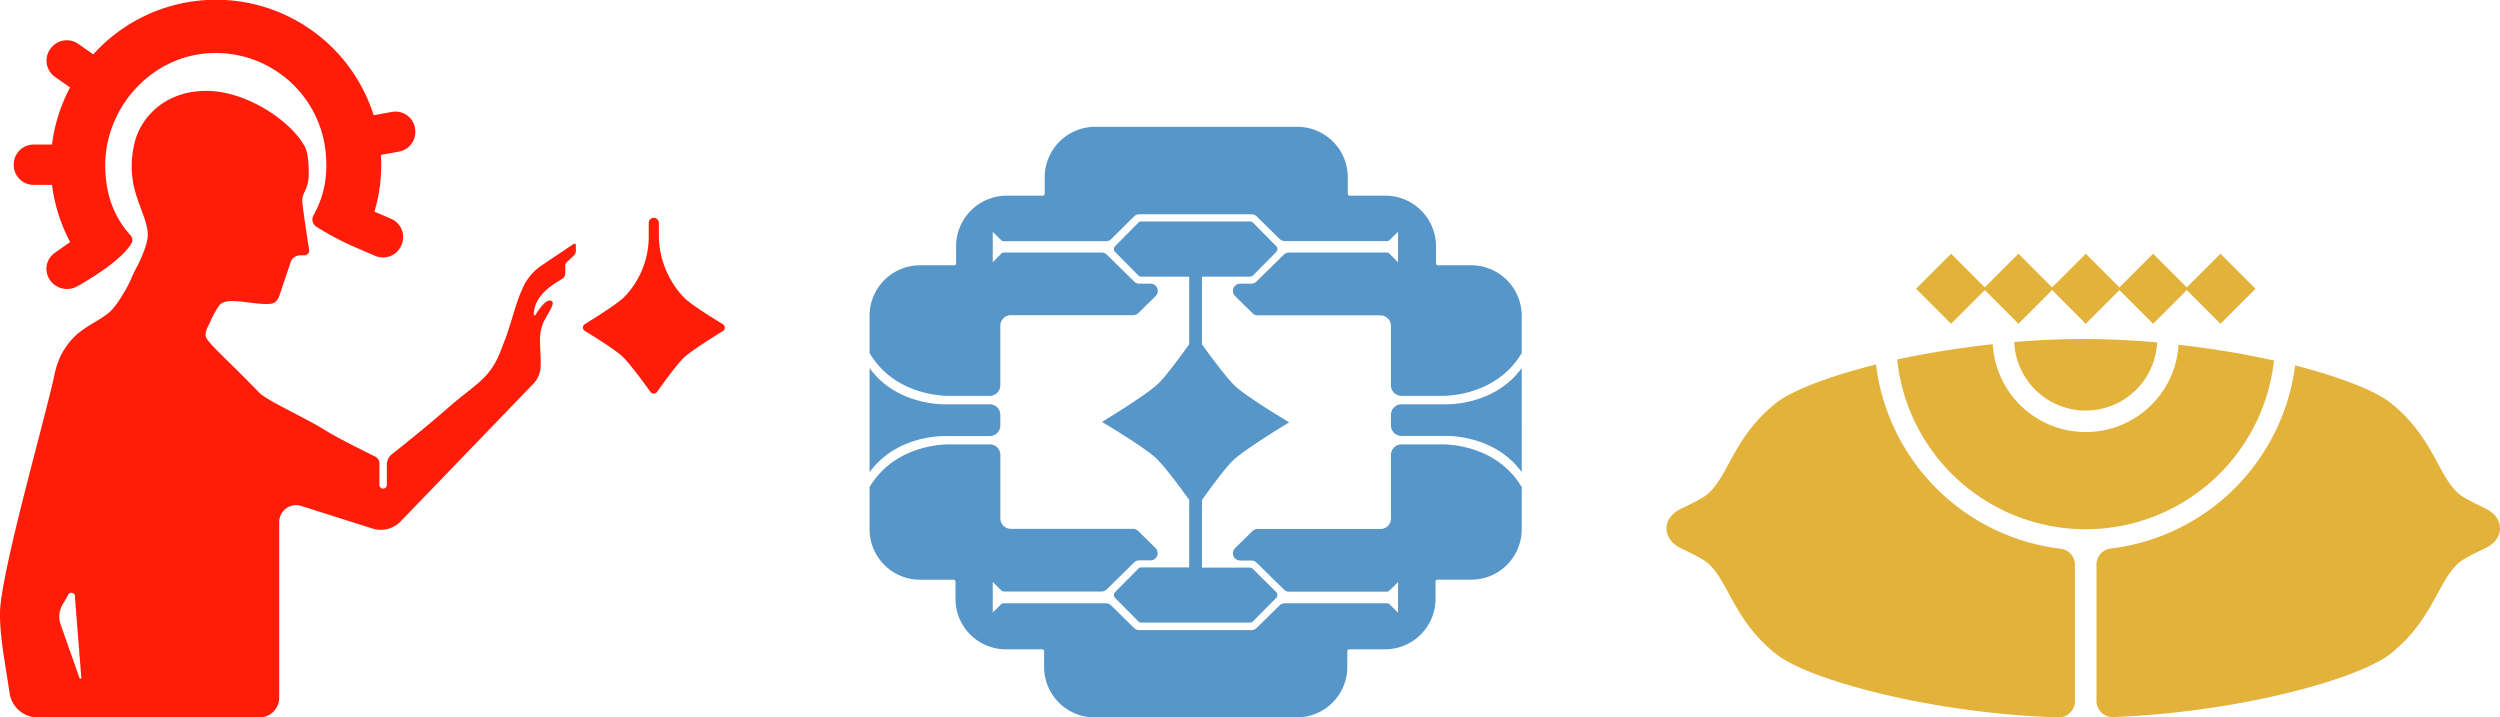
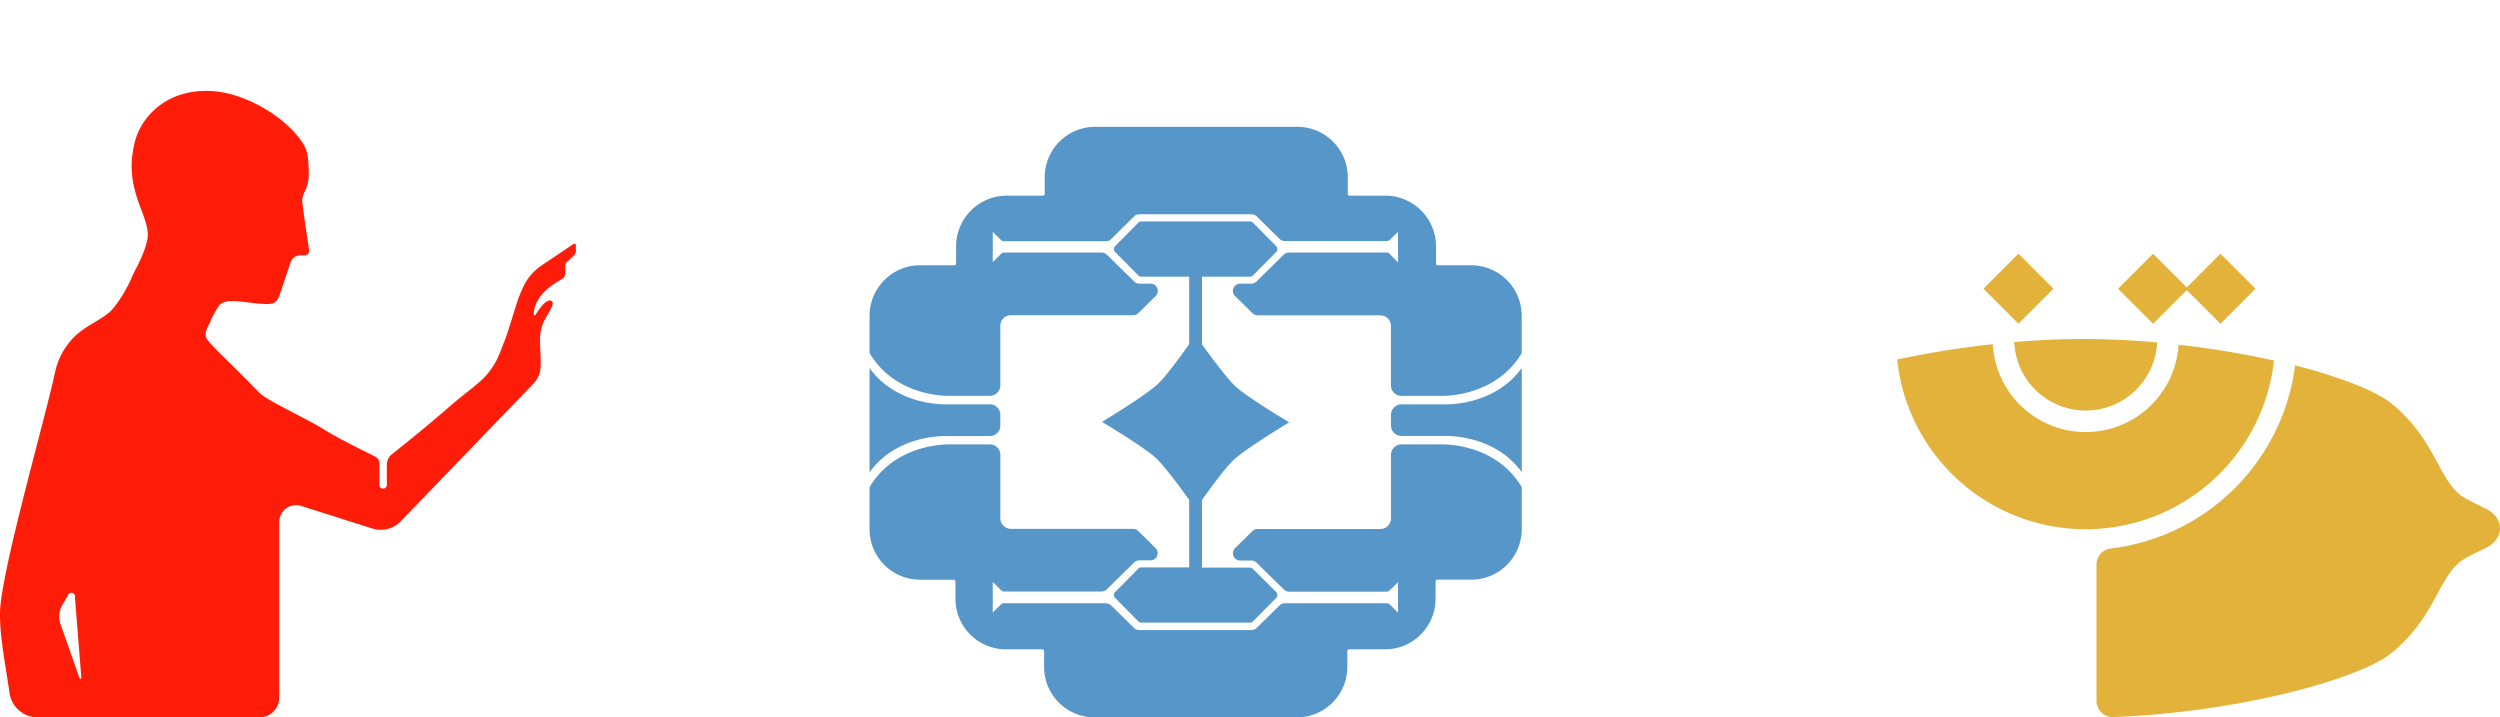
<svg xmlns="http://www.w3.org/2000/svg" viewBox="0 0 690 198">
  <defs>
    <style>.cls-1{fill:#ff1d09;}.cls-2{fill:#5796c9;}.cls-3{fill:#e2b23b;}</style>
  </defs>
  <g id="DSC_Operator_Buff" data-name="DSC Operator Buff">
-     <path class="cls-1" d="M204.47,94.46c-2.76-1.68-8.37-5.17-10.32-7-.2-.18-.42-.41-.66-.66a24.94,24.94,0,0,1-6.64-17.09V66.52a1.4,1.4,0,0,0-2.8,0v3.64a24,24,0,0,1-6.2,16.23c-.26.28-.49.53-.71.73-2,1.89-7.89,5.59-10.72,7.33a1.12,1.12,0,0,0,0,1.9c2.76,1.68,8.37,5.17,10.32,7s6,7.31,7.79,9.82a1.11,1.11,0,0,0,1.81,0c1.74-2.45,5.53-7.69,7.4-9.44,2-1.89,7.89-5.59,10.72-7.33A1.11,1.11,0,0,0,204.47,94.46Z" transform="translate(-5 -5)" />
-     <path class="cls-1" d="M103.87,73.6c1.16.52,4.65,2,4.65,2a5.5,5.5,0,0,0,7.24-2.84l.06-.15A5.47,5.47,0,0,0,113,65.41l-4.65-2a45.1,45.1,0,0,0,1.79-15.65l5-.92a5.49,5.49,0,0,0,4.4-6.39l0-.17a5.49,5.49,0,0,0-6.41-4.39l-5,.92A45.63,45.63,0,0,0,30.74,20l-4.15-2.9a5.52,5.52,0,0,0-7.66,1.35l-.1.14a5.48,5.48,0,0,0,1.36,7.64l4.15,2.9c-.55,1-1.06,2.11-1.54,3.2a45.19,45.19,0,0,0-3.44,12.57H14.29a5.49,5.49,0,0,0-5.5,5.48v.17a5.49,5.49,0,0,0,5.5,5.48h5.07a45.61,45.61,0,0,0,5,15.76l-4.24,3a5.39,5.39,0,0,0-1.33,7.52h0A5.78,5.78,0,0,0,26.38,84C36.89,78,40.25,74,41.32,72.1A1.83,1.83,0,0,0,41.06,70c-4.58-5-6.8-11.17-7-18.41-.51-16.14,12-30.68,28.18-31.87A30.49,30.49,0,0,1,95.05,50.05a27.26,27.26,0,0,1-3.51,14.34,2.36,2.36,0,0,0,.71,3.14A79.08,79.08,0,0,0,103.87,73.6Z" transform="translate(-5 -5)" />
    <path class="cls-1" d="M7.63,196.23A7.86,7.86,0,0,0,15.42,203H76.63a5.43,5.43,0,0,0,5.43-5.42v-48.5a4.67,4.67,0,0,1,6.19-4.4l19.47,6.17a7.63,7.63,0,0,0,7.91-2l36.64-38a7.22,7.22,0,0,0,1.94-4.55c.12-2.22-.19-5.54-.17-7.78a11.91,11.91,0,0,1,.88-4.37c.85-2.07,3.39-5.26,2.42-6-1.45-1.11-3.68,2.4-4.55,3.76a.26.26,0,0,1-.48-.17c.26-6,6.59-8.84,8.17-10a2,2,0,0,0,.54-1.37v-2a1.54,1.54,0,0,1,.31-.92l2.14-2a1.79,1.79,0,0,0,.47-1.2v-1.6a.4.4,0,0,0-.61-.33l-8.81,5.92a14.44,14.44,0,0,0-5.29,6.35s-.78,1.77-1,2.37c-1.17,3.12-2.87,9.58-4.18,12.64-1,2.41-1.75,5.55-5.06,9.22-2.12,2.34-6.56,5.38-10.62,9-5.75,5-12.38,10.32-15.21,12.55a3.65,3.65,0,0,0-1.39,2.88v5.59a1,1,0,0,1-2.05,0v-5.94a2.1,2.1,0,0,0-1.14-1.86c-2.6-1.33-9.77-4.77-14.13-7.48-5.66-3.51-15.85-8-18-10.28C68.2,104.65,62,99.44,61.79,97.81c-.18-1.32.42-2.3,1.12-3.73a25.9,25.9,0,0,1,2.58-4.77c2-2.48,8-.4,13.22-.4,1.94,0,2.73-.55,3.42-2.37l3.08-9.17a2.78,2.78,0,0,1,2.63-1.89H89A1.3,1.3,0,0,0,90.32,74c-.57-3.7-2-13-1.91-13.94a6.64,6.64,0,0,1,.72-2.23,10.73,10.73,0,0,0,1.09-4.7c0-2.5-.14-5.92-1.11-7.7C85.18,38.2,72.84,30.08,62,30.08c-12.15,0-18.23,8.06-19.74,13.9-3.35,12.93,3.53,19.57,3.53,25.87,0,2.37-1.8,6.52-3,8.8a32.15,32.15,0,0,0-1.44,2.95c-1.54,3.66-4.41,8-6,9.44-3.06,2.74-7.85,4.22-11.13,8.34-3.44,4.32-3.84,7.57-4.6,10.91C16,125.66,7,157.13,5.2,171.32,4.33,178.1,6.49,188.13,7.63,196.23Zm14.62-24.31,1.48-2.57a1,1,0,0,1,1.95.44L27.44,192a.26.26,0,0,1-.51.11l-5.19-14.74A6.51,6.51,0,0,1,22.25,171.92Z" transform="translate(-5 -5)" />
  </g>
  <g id="DSC_Supressor_Buff" data-name="DSC Supressor Buff">
    <path class="cls-2" d="M403.7,116.59H391.81a2.9,2.9,0,0,0-2.9,2.91v2.91a2.9,2.9,0,0,0,2.9,2.91H403.7s13.61-.65,21.3,10V106.57C417.31,117.24,403.7,116.59,403.7,116.59Z" transform="translate(-5 -5)" />
    <path class="cls-2" d="M267.46,114.26h10.73a2.91,2.91,0,0,0,2.9-2.91V95A2.9,2.9,0,0,1,284,92h33.73a2.12,2.12,0,0,0,1.48-.61l4.67-4.6a2,2,0,0,0-1.47-3.49h-2.91a2,2,0,0,1-1.46-.6l-7.53-7.39a2.09,2.09,0,0,0-1.48-.61H282.08a1,1,0,0,0-.74.31L279,77.37V69l2.32,2.28a1,1,0,0,0,.73.3h28.19a2,2,0,0,0,1.46-.6L318,64.74a2.07,2.07,0,0,1,1.46-.6h30.93a2.07,2.07,0,0,1,1.47.6l6.3,6.19a2.07,2.07,0,0,0,1.47.6H387.8a1,1,0,0,0,.74-.3L390.86,69v8.42L388.49,75a1,1,0,0,0-.73-.3h-27a2.11,2.11,0,0,0-1.46.6l-7.52,7.4a2.11,2.11,0,0,1-1.48.6h-2.91A2,2,0,0,0,346,86.83l4.68,4.6a2.11,2.11,0,0,0,1.48.61H386a2.9,2.9,0,0,1,2.9,2.91v16.4a2.91,2.91,0,0,0,2.9,2.91h10.73s15,.72,22.46-11.8V92A13.94,13.94,0,0,0,411,78.22h-9.14a.52.52,0,0,1-.52-.51v-4.9a14,14,0,0,0-14-13.81h-9.83a.51.51,0,0,1-.52-.51V53.8a13.94,13.94,0,0,0-14-13.8h-55.6a13.94,13.94,0,0,0-14.05,13.8v4.69a.51.51,0,0,1-.52.51h-9.94a14,14,0,0,0-14,13.81v4.9a.52.52,0,0,1-.52.51h-9.14A13.94,13.94,0,0,0,245,92v10.44C252.44,115,267.46,114.26,267.46,114.26Z" transform="translate(-5 -5)" />
    <path class="cls-2" d="M278.19,116.59H266.3s-13.61.65-21.3-10v28.76c7.69-10.66,21.3-10,21.3-10h11.89a2.9,2.9,0,0,0,2.9-2.91V119.5A2.9,2.9,0,0,0,278.19,116.59Z" transform="translate(-5 -5)" />
    <path class="cls-2" d="M402.54,127.65H391.81a2.9,2.9,0,0,0-2.9,2.91v17.49A2.9,2.9,0,0,1,386,151H352.12a2.11,2.11,0,0,0-1.48.61l-4.68,4.6a2,2,0,0,0,1.47,3.49h2.91a2.11,2.11,0,0,1,1.48.6l7.52,7.39a2.08,2.08,0,0,0,1.47.61h26.95a1.05,1.05,0,0,0,.74-.31l2.36-2.32v8.42l-2.32-2.28a1.07,1.07,0,0,0-.74-.3H359.62a2.07,2.07,0,0,0-1.47.6l-6.3,6.19a2.07,2.07,0,0,1-1.47.6H319.46a2.11,2.11,0,0,1-1.48-.6l-6.29-6.19a2.08,2.08,0,0,0-1.48-.6H282a1.07,1.07,0,0,0-.74.3L279,174.05v-8.42l2.36,2.32a1,1,0,0,0,.74.31H309a2.12,2.12,0,0,0,1.47-.6l7.52-7.4a2.08,2.08,0,0,1,1.48-.6h2.9a2,2,0,0,0,1.47-3.49l-4.67-4.6a2.12,2.12,0,0,0-1.48-.61H284a2.9,2.9,0,0,1-2.9-2.91V130.56a2.9,2.9,0,0,0-2.9-2.91H267.46s-15-.72-22.46,11.79v11.75A13.94,13.94,0,0,0,259.05,165h9.14a.52.52,0,0,1,.52.51v4.9a13.94,13.94,0,0,0,14,13.81h9.94a.51.51,0,0,1,.52.51v4.48A13.94,13.94,0,0,0,307.26,203h55.6a13.94,13.94,0,0,0,14-13.8v-4.48a.51.51,0,0,1,.52-.51h9.83a13.94,13.94,0,0,0,14-13.81v-4.9a.52.52,0,0,1,.52-.51H411A13.94,13.94,0,0,0,425,151.19V139.44C417.56,126.93,402.54,127.65,402.54,127.65Z" transform="translate(-5 -5)" />
    <path class="cls-2" d="M350.78,162a1.13,1.13,0,0,0-.82-.34H336.74V143c2.36-3.31,6.52-9,8.67-11,3.39-3.19,15.4-10.44,15.4-10.44s-11.62-6.92-14.9-10c-2.27-2.11-6.71-8.11-9.17-11.52V81.36H350a1.13,1.13,0,0,0,.82-.34l6.4-6.46a1.16,1.16,0,0,0,0-1.64l-6.4-6.46a1.13,1.13,0,0,0-.82-.34H320a1.13,1.13,0,0,0-.82.34l-6.4,6.46a1.16,1.16,0,0,0,0,1.64l6.4,6.46a1.13,1.13,0,0,0,.82.34h13.22V100c-2.36,3.31-6.52,9-8.67,11-3.39,3.19-15.4,10.44-15.4,10.44s11.62,6.92,14.9,10c2.27,2.11,6.71,8.11,9.17,11.52v18.64H320a1.13,1.13,0,0,0-.82.34l-6.4,6.46a1.16,1.16,0,0,0,0,1.64l6.4,6.46a1.13,1.13,0,0,0,.82.34H350a1.13,1.13,0,0,0,.82-.34l6.4-6.46a1.16,1.16,0,0,0,0-1.64Z" transform="translate(-5 -5)" />
  </g>
  <g id="DSC_Scanner_Buff" data-name="DSC Scanner Buff">
    <path class="cls-3" d="M583.63,160.82a4.45,4.45,0,0,1,3.9-4.42,58.37,58.37,0,0,0,50.92-50.55h0c12.49,3.21,22.32,7.08,26.43,10.4,11.77,9.49,12.85,19.86,18.72,25,1.66,1.45,5.77,3.26,7.74,4.27,1.43.74,3.66,2.48,3.66,5.29s-2.23,4.55-3.66,5.29c-2,1-6.08,2.82-7.74,4.27-5.87,5.17-7,15.54-18.72,25-8.74,7-41.84,16.22-76.62,17.54a4.47,4.47,0,0,1-4.63-4.46Z" transform="translate(-5 -5)" />
-     <path class="cls-3" d="M577.68,198.53a4.47,4.47,0,0,1-4.6,4.47c-35.32-1.12-69.1-10.42-78-17.57-11.77-9.49-12.85-19.86-18.72-25-1.66-1.45-5.77-3.26-7.74-4.27-1.43-.74-3.66-2.48-3.66-5.29s2.23-4.55,3.66-5.29c2-1,6.08-2.82,7.74-4.27,5.87-5.17,7-15.54,18.72-25,4.26-3.43,14.55-7.43,27.7-10.71h0a58.35,58.35,0,0,0,51,50.86,4.45,4.45,0,0,1,3.9,4.42Z" transform="translate(-5 -5)" />
    <path class="cls-3" d="M555,100a25.69,25.69,0,0,0,51.29.15h0a256.37,256.37,0,0,1,26.33,4.35h0a52.3,52.3,0,0,1-104-.28h0A260.87,260.87,0,0,1,555,100Z" transform="translate(-5 -5)" />
    <path class="cls-3" d="M560.93,99.4a19.74,19.74,0,0,0,39.44.11h0c-6.65-.59-13.63-.94-20.37-.94-6.28,0-12.85.31-19.07.83Z" transform="translate(-5 -5)" />
-     <rect class="cls-3" x="536.64" y="77.83" width="13.67" height="13.67" transform="translate(94.28 404.04) rotate(-44.99)" />
    <rect class="cls-3" x="555.23" y="77.83" width="13.67" height="13.67" transform="translate(99.72 417.18) rotate(-44.99)" />
-     <rect class="cls-3" x="573.82" y="77.83" width="13.67" height="13.67" transform="translate(105.16 430.33) rotate(-44.99)" />
    <rect class="cls-3" x="592.4" y="77.83" width="13.67" height="13.67" transform="translate(110.6 443.47) rotate(-44.99)" />
    <rect class="cls-3" x="610.99" y="77.83" width="13.67" height="13.67" transform="translate(116.05 456.61) rotate(-44.99)" />
  </g>
</svg>